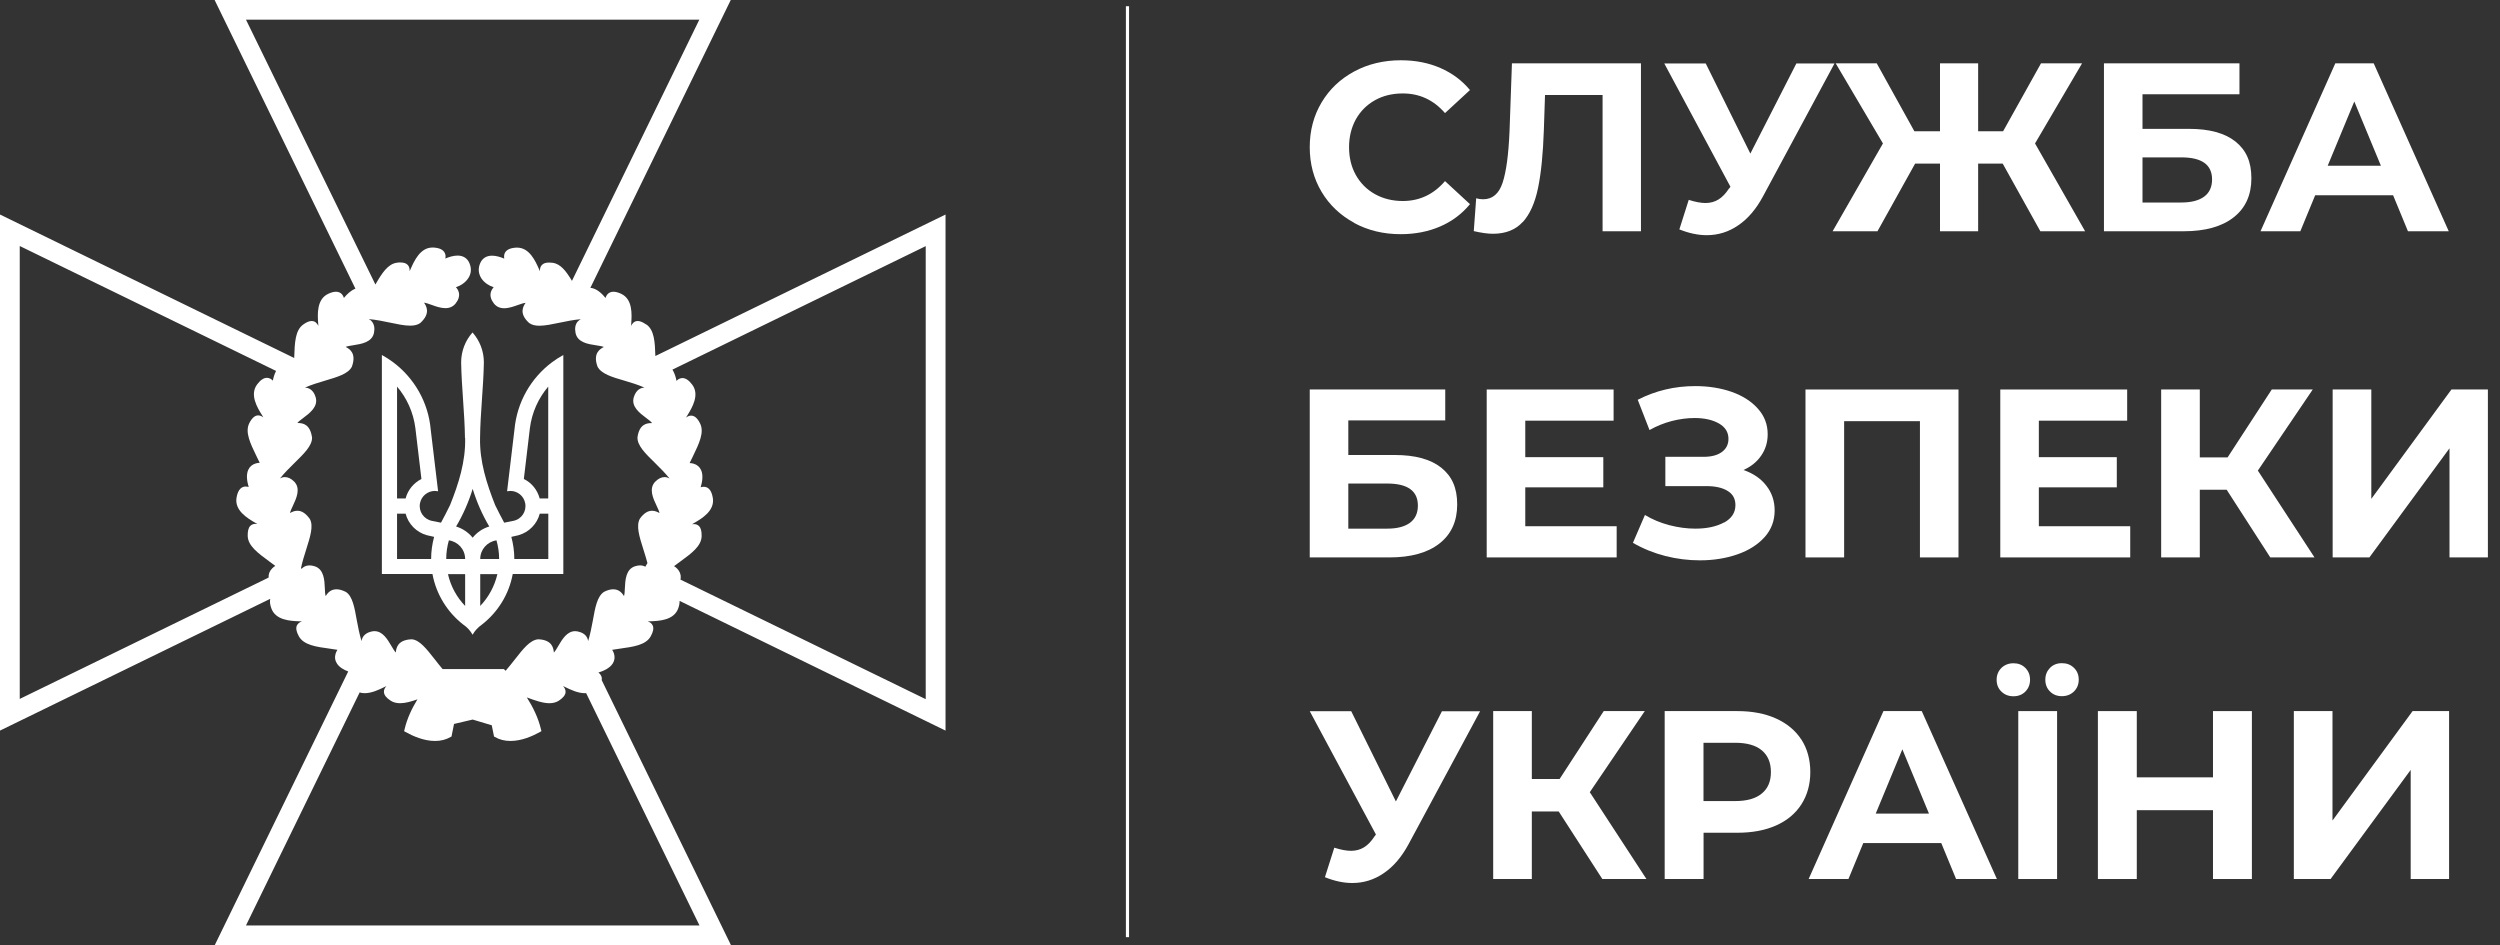
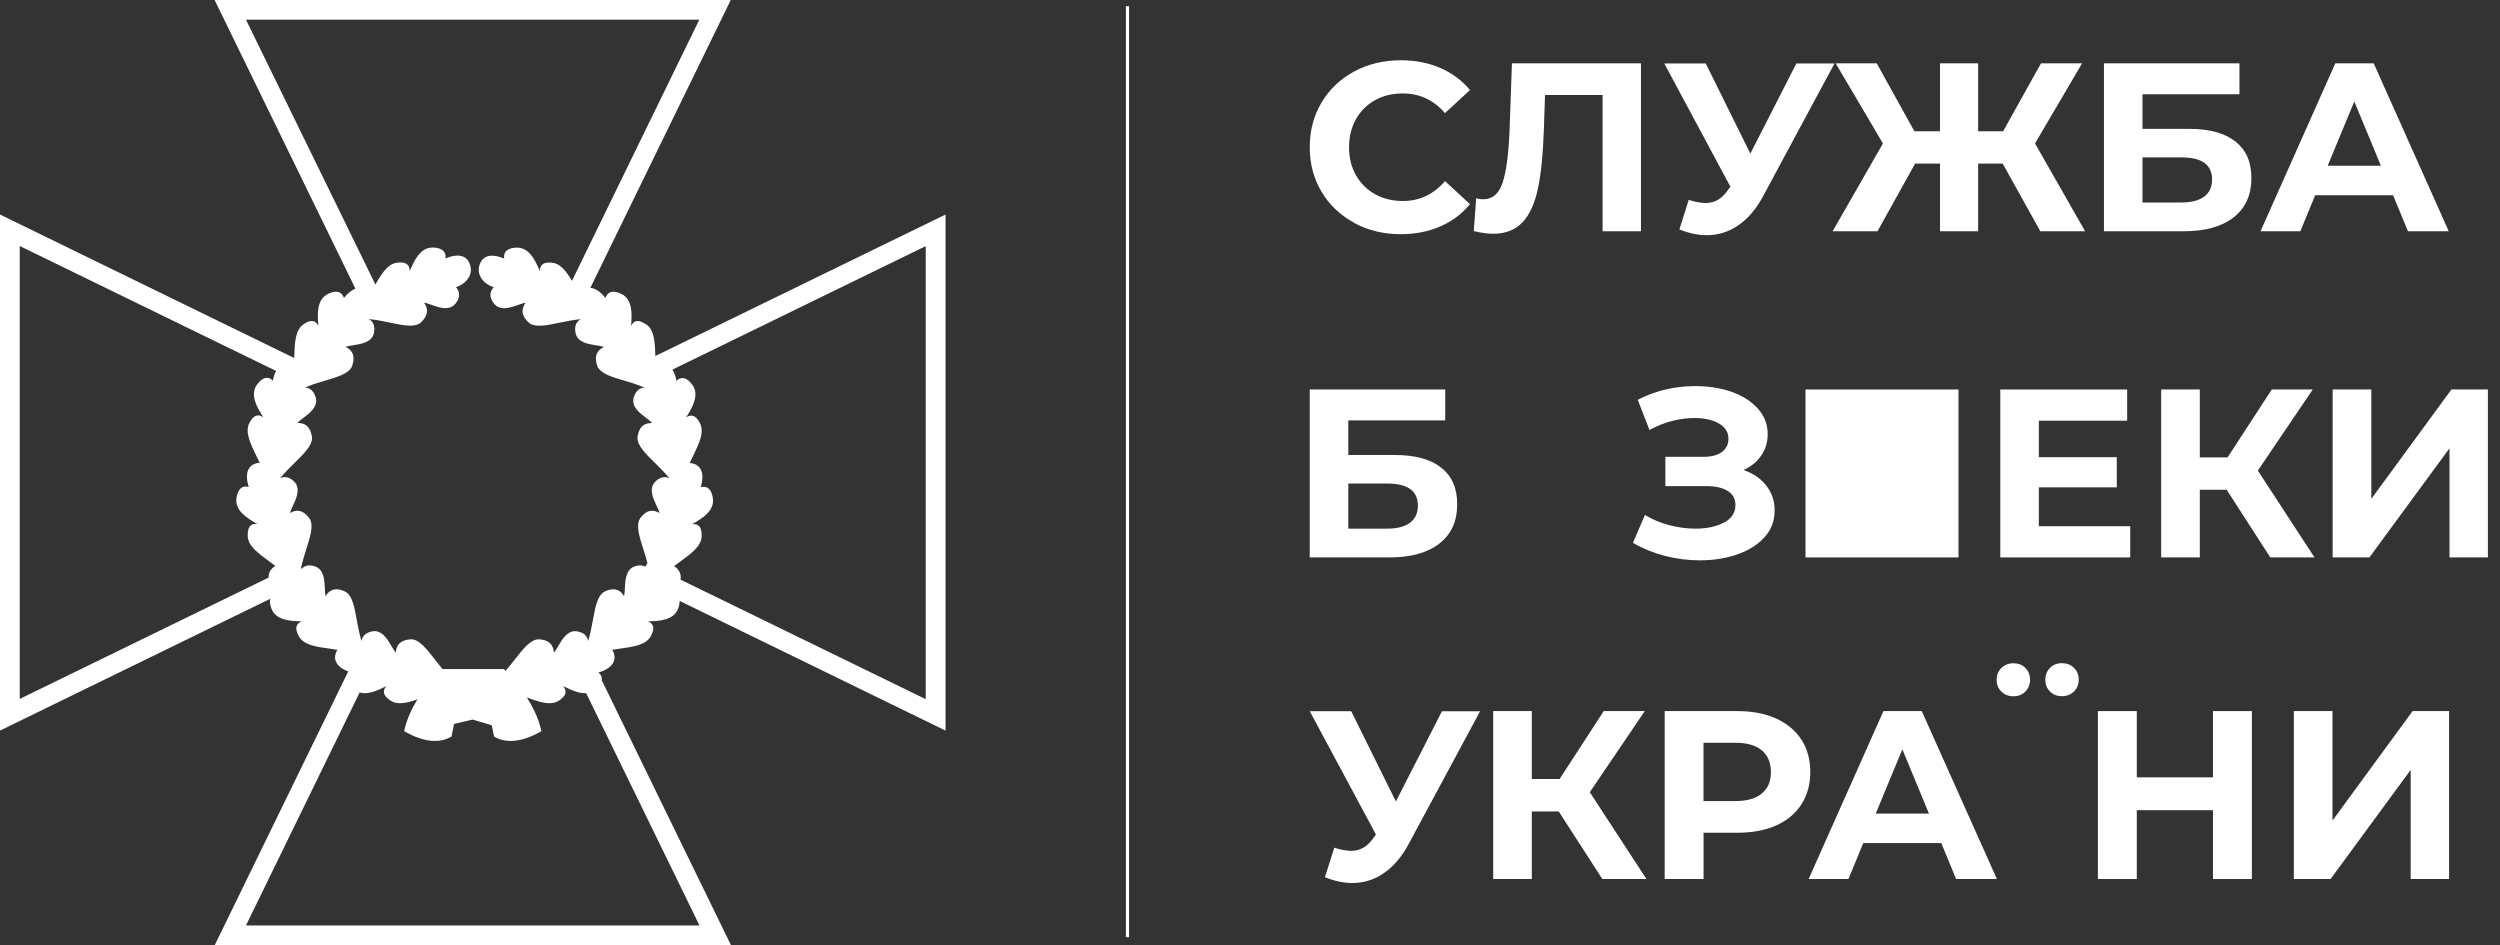
<svg xmlns="http://www.w3.org/2000/svg" width="164" height="62" viewBox="0 0 164 62" fill="none">
  <rect x="0" y="0" width="164" height="62" fill="#333333" stroke="none" />
  <g clip-path="url(#clip0_892_13488)">
    <path d="M91.566 52.567L88.639 46.653H85.919L90.261 54.743L90.168 54.868C89.956 55.194 89.727 55.434 89.477 55.586C89.227 55.738 88.944 55.814 88.629 55.814C88.335 55.814 87.97 55.749 87.53 55.608L86.915 57.544C87.535 57.794 88.133 57.925 88.71 57.925C89.456 57.925 90.146 57.713 90.777 57.278C91.414 56.848 91.952 56.211 92.404 55.374L97.093 46.659H94.591L91.572 52.572L91.566 52.567Z" fill="white" />
    <path d="M107.897 46.648H105.204L102.31 51.103H100.488V46.648H97.953V57.663H100.488V53.23H102.25L105.112 57.663H108.006L104.29 51.968L107.897 46.648Z" fill="white" />
    <path d="M118.174 48.524C117.787 47.926 117.233 47.464 116.515 47.137C115.796 46.811 114.948 46.648 113.974 46.648H109.203V57.663H111.754V54.628H113.974C114.948 54.628 115.796 54.47 116.515 54.149C117.233 53.828 117.787 53.366 118.174 52.762C118.56 52.158 118.756 51.451 118.756 50.646C118.756 49.841 118.56 49.117 118.174 48.519V48.524ZM115.573 52.055C115.176 52.387 114.594 52.55 113.827 52.55H111.749V48.726H113.827C114.594 48.726 115.176 48.889 115.573 49.221C115.971 49.552 116.172 50.026 116.172 50.646C116.172 51.266 115.976 51.723 115.573 52.055Z" fill="white" />
    <path d="M123.554 46.648L118.647 57.663H121.258L122.232 55.303H127.346L128.319 57.663H130.996L126.067 46.648H123.548H123.554ZM123.048 53.371L124.794 49.155L126.54 53.371H123.048Z" fill="white" />
-     <path d="M134.945 46.648H132.399V57.663H134.945V46.648Z" fill="white" />
    <path d="M135.261 43.504C134.945 43.504 134.684 43.607 134.483 43.809C134.282 44.015 134.173 44.271 134.173 44.587C134.173 44.902 134.276 45.163 134.483 45.364C134.69 45.571 134.945 45.669 135.261 45.669C135.576 45.669 135.837 45.566 136.05 45.364C136.256 45.158 136.365 44.902 136.365 44.587C136.365 44.271 136.262 44.015 136.05 43.809C135.837 43.602 135.576 43.504 135.261 43.504Z" fill="white" />
    <path d="M133.171 44.592C133.171 44.277 133.068 44.021 132.861 43.814C132.655 43.608 132.399 43.51 132.083 43.51C131.768 43.51 131.507 43.613 131.295 43.814C131.088 44.021 130.979 44.277 130.979 44.592C130.979 44.908 131.082 45.169 131.295 45.37C131.507 45.577 131.768 45.675 132.083 45.675C132.399 45.675 132.66 45.572 132.861 45.37C133.063 45.163 133.171 44.908 133.171 44.592Z" fill="white" />
    <path d="M145.172 50.994H140.173V46.648H137.622V57.663H140.173V53.148H145.172V57.663H147.724V46.648H145.172V50.994Z" fill="white" />
    <path d="M153.011 53.828V46.648H150.476V57.663H152.886L158.141 50.504V57.663H160.66V46.648H158.266L153.011 53.828Z" fill="white" />
    <path d="M88.835 14.627C89.744 15.117 90.756 15.362 91.882 15.362C92.834 15.362 93.699 15.193 94.477 14.856C95.254 14.519 95.902 14.034 96.43 13.393L94.792 11.88C94.047 12.751 93.122 13.186 92.023 13.186C91.343 13.186 90.734 13.034 90.195 12.734C89.662 12.435 89.243 12.016 88.944 11.483C88.645 10.95 88.498 10.341 88.498 9.655C88.498 8.97 88.65 8.366 88.944 7.827C89.243 7.294 89.662 6.875 90.195 6.576C90.728 6.277 91.338 6.13 92.023 6.13C93.127 6.13 94.047 6.56 94.792 7.419L96.43 5.907C95.907 5.276 95.26 4.797 94.487 4.46C93.715 4.123 92.856 3.954 91.898 3.954C90.766 3.954 89.744 4.199 88.835 4.689C87.927 5.178 87.214 5.853 86.697 6.718C86.181 7.583 85.919 8.562 85.919 9.655C85.919 10.749 86.181 11.723 86.697 12.587C87.214 13.452 87.932 14.127 88.835 14.617V14.627Z" fill="white" />
    <path d="M99.895 14.568C100.363 14.051 100.695 13.305 100.896 12.332C101.097 11.363 101.223 10.096 101.277 8.529L101.353 6.233H105.129V15.171H107.647V4.155H99.183L99.025 8.622C98.96 10.156 98.807 11.276 98.568 11.994C98.329 12.712 97.904 13.072 97.295 13.072C97.126 13.072 96.974 13.05 96.838 13.006L96.68 15.161C97.175 15.275 97.594 15.335 97.937 15.335C98.775 15.335 99.427 15.073 99.895 14.557V14.568Z" fill="white" />
    <path d="M113.419 12.371C113.207 12.697 112.978 12.937 112.728 13.089C112.478 13.242 112.195 13.318 111.879 13.318C111.586 13.318 111.221 13.252 110.781 13.111L110.166 15.048C110.786 15.298 111.384 15.428 111.961 15.428C112.706 15.428 113.397 15.216 114.028 14.781C114.665 14.351 115.203 13.715 115.655 12.877L120.344 4.162H117.842L114.823 10.075L111.896 4.162H109.176L113.517 12.251L113.424 12.377L113.419 12.371Z" fill="white" />
    <path d="M120.219 15.171H123.162L125.632 10.732H127.264V15.171H129.766V10.732H131.377L133.847 15.171H136.784L133.498 9.41L136.583 4.155H133.89L131.404 8.611H129.766V4.155H127.264V8.611H125.583L123.113 4.155H120.421L123.521 9.41L120.219 15.171Z" fill="white" />
    <path d="M146.527 14.257C147.305 13.648 147.691 12.794 147.691 11.695C147.691 10.596 147.343 9.846 146.646 9.285C145.95 8.73 144.933 8.453 143.6 8.453H140.548V6.184H146.908V4.155H138.019V15.171H143.241C144.655 15.171 145.754 14.867 146.527 14.257ZM140.548 13.284V10.324H143.1C144.443 10.324 145.112 10.808 145.112 11.771C145.112 12.266 144.938 12.642 144.596 12.897C144.247 13.153 143.752 13.284 143.1 13.284H140.548Z" fill="white" />
    <path d="M151.875 12.81H156.988L157.962 15.171H160.638L155.715 4.155H153.196L148.29 15.171H150.901L151.875 12.81ZM154.442 6.658L156.188 10.874H152.696L154.442 6.658Z" fill="white" />
    <path d="M94.428 35.653C95.206 35.044 95.592 34.19 95.592 33.091C95.592 31.992 95.244 31.241 94.547 30.681C93.851 30.126 92.834 29.848 91.501 29.848H88.449V27.58H94.808V25.551H85.919V36.567H91.142C92.556 36.567 93.655 36.262 94.428 35.653ZM88.449 34.679V31.72H91C92.344 31.72 93.013 32.204 93.013 33.167C93.013 33.662 92.839 34.037 92.496 34.293C92.148 34.549 91.653 34.679 91 34.679H88.449Z" fill="white" />
-     <path d="M106.053 34.521H100.058V31.97H105.177V29.99H100.058V27.596H105.852V25.551H97.528V36.567H106.053V34.521Z" fill="white" />
    <path d="M113.098 34.272C112.598 34.544 111.972 34.679 111.216 34.679C110.661 34.679 110.09 34.603 109.508 34.451C108.926 34.299 108.393 34.076 107.908 33.782L107.12 35.61C107.789 35.996 108.501 36.284 109.252 36.475C110.003 36.665 110.754 36.758 111.51 36.758C112.402 36.758 113.223 36.627 113.974 36.366C114.725 36.105 115.318 35.724 115.758 35.234C116.199 34.745 116.417 34.157 116.417 33.488C116.417 32.868 116.237 32.329 115.873 31.862C115.514 31.394 115.008 31.051 114.371 30.833C114.866 30.61 115.252 30.3 115.535 29.887C115.818 29.479 115.96 29.011 115.96 28.489C115.96 27.847 115.748 27.287 115.318 26.808C114.888 26.324 114.311 25.959 113.588 25.703C112.864 25.453 112.07 25.328 111.211 25.328C109.856 25.328 108.599 25.627 107.435 26.226L108.208 28.211C108.67 27.95 109.154 27.754 109.671 27.618C110.188 27.488 110.683 27.422 111.167 27.422C111.814 27.422 112.347 27.542 112.766 27.782C113.18 28.021 113.387 28.358 113.387 28.788C113.387 29.152 113.24 29.446 112.951 29.653C112.663 29.865 112.26 29.968 111.749 29.968H109.247V31.889H111.939C112.527 31.889 112.989 31.992 113.332 32.204C113.675 32.411 113.844 32.721 113.844 33.135C113.844 33.63 113.593 34.01 113.098 34.282V34.272Z" fill="white" />
-     <path d="M128.477 36.567V25.551H118.44V36.567H120.975V27.629H125.948V36.567H128.477Z" fill="white" />
+     <path d="M128.477 36.567V25.551H118.44V36.567H120.975H125.948V36.567H128.477Z" fill="white" />
    <path d="M139.542 27.596V25.551H131.219V36.567H139.743V34.521H133.748V31.97H138.862V29.99H133.748V27.596H139.542Z" fill="white" />
    <path d="M148.115 30.871L151.716 25.551H149.029L146.129 30.006H144.307V25.551H141.772V36.567H144.307V32.128H146.07L148.931 36.567H151.831L148.115 30.871Z" fill="white" />
    <path d="M160.813 25.551L155.558 32.726V25.551H153.022V36.567H155.432L160.687 29.408V36.567H163.206V25.551H160.813Z" fill="white" />
    <path d="M74.066 0.408H73.859V61.478H74.066V0.408Z" fill="white" />
-     <path d="M30.513 28.734C30.551 30.273 30.088 31.726 29.523 33.135C29.337 33.526 29.131 33.907 28.93 34.288L28.331 34.168C27.793 34.059 27.444 33.537 27.553 33.004C27.646 32.536 28.059 32.21 28.521 32.205L28.739 32.226L28.255 28.179C28.097 26.378 27.167 24.795 25.796 23.767C25.562 23.593 25.312 23.43 25.051 23.288V37.655H28.369C28.619 39.005 29.359 40.174 30.398 40.979C30.649 41.148 30.855 41.376 31.002 41.638C31.149 41.376 31.361 41.148 31.606 40.979C32.645 40.174 33.39 38.999 33.635 37.655H36.954V23.288C36.692 23.43 36.442 23.593 36.208 23.767C34.837 24.795 33.913 26.373 33.749 28.179L33.265 32.226L33.483 32.205C33.945 32.205 34.359 32.531 34.451 33.004C34.56 33.543 34.212 34.065 33.673 34.168L33.075 34.288C32.873 33.907 32.667 33.521 32.482 33.135C31.922 31.72 31.459 30.273 31.492 28.734C31.508 27.08 31.715 25.426 31.742 23.772C31.742 23.016 31.459 22.331 30.997 21.809C30.534 22.331 30.251 23.022 30.251 23.772C30.279 25.426 30.48 27.08 30.502 28.734H30.513ZM26.046 25.361C26.688 26.112 27.118 27.053 27.249 28.086L27.646 31.421C27.14 31.677 26.753 32.139 26.607 32.7H26.046V25.361ZM28.277 36.671H26.046V33.695H26.607C26.786 34.38 27.319 34.919 27.999 35.109L28.478 35.218C28.353 35.681 28.282 36.17 28.282 36.671H28.277ZM34.364 31.421L34.761 28.086C34.892 27.053 35.322 26.117 35.964 25.361V32.7H35.403C35.256 32.139 34.876 31.671 34.364 31.421ZM34.016 35.109C34.696 34.919 35.229 34.38 35.409 33.695H35.969V36.671H33.739C33.739 36.17 33.668 35.681 33.543 35.218L34.021 35.109H34.016ZM30.513 39.75C29.963 39.179 29.566 38.461 29.387 37.661H30.513V39.75ZM29.272 36.671C29.272 36.246 29.337 35.838 29.446 35.447C30.05 35.534 30.513 36.045 30.513 36.671H29.272ZM31.503 39.75V37.661H32.629C32.444 38.461 32.047 39.179 31.503 39.75ZM32.569 35.447C32.678 35.838 32.743 36.246 32.743 36.671H31.503C31.503 36.045 31.965 35.534 32.569 35.447ZM32.096 34.538C31.66 34.669 31.285 34.925 31.008 35.273C30.73 34.93 30.355 34.674 29.92 34.538C30.377 33.771 30.741 32.939 31.008 32.069C31.274 32.939 31.639 33.766 32.096 34.538Z" fill="white" />
    <path d="M42.389 21.287C42.171 21.134 41.992 21.058 41.839 21.058C41.594 21.058 41.475 21.227 41.399 21.379C41.399 21.325 41.404 21.27 41.41 21.216C41.448 20.623 41.513 19.633 40.751 19.274C40.555 19.181 40.387 19.138 40.24 19.138C40.077 19.138 39.941 19.198 39.843 19.312C39.783 19.383 39.745 19.464 39.723 19.546C39.495 19.263 39.13 18.91 38.728 18.882L47.938 0H14.079L23.316 18.937C23.011 19.051 22.739 19.323 22.56 19.546C22.538 19.464 22.5 19.383 22.44 19.312C22.342 19.198 22.206 19.138 22.043 19.138C21.896 19.138 21.727 19.181 21.532 19.274C20.765 19.633 20.83 20.623 20.873 21.216C20.873 21.265 20.879 21.325 20.884 21.379C20.808 21.227 20.688 21.058 20.444 21.058C20.286 21.058 20.106 21.134 19.894 21.287C19.361 21.668 19.334 22.484 19.301 23.436C19.301 23.452 19.301 23.468 19.301 23.485L0 14.073V47.927L17.729 39.282C17.691 39.446 17.707 39.647 17.794 39.892C18.072 40.697 19.056 40.735 19.644 40.757C19.698 40.757 19.753 40.757 19.807 40.762C19.677 40.811 19.535 40.887 19.47 41.045C19.399 41.219 19.443 41.448 19.606 41.741C19.927 42.318 20.732 42.432 21.668 42.557C21.82 42.579 21.978 42.601 22.136 42.628C22.092 42.704 22.048 42.775 22.021 42.862C21.945 43.101 21.972 43.324 22.103 43.526C22.266 43.781 22.565 43.944 22.843 44.048L14.09 61.995H47.948L39.473 44.619C39.484 44.548 39.484 44.483 39.467 44.418C39.435 44.293 39.353 44.195 39.255 44.119C39.576 44.021 39.995 43.841 40.196 43.526C40.322 43.324 40.349 43.101 40.273 42.862C40.245 42.775 40.202 42.699 40.158 42.628C40.316 42.606 40.474 42.579 40.626 42.557C41.562 42.427 42.367 42.318 42.688 41.741C42.851 41.448 42.895 41.219 42.824 41.045C42.759 40.882 42.617 40.806 42.487 40.762C42.541 40.762 42.595 40.762 42.65 40.757C43.237 40.735 44.222 40.697 44.499 39.892C44.559 39.712 44.587 39.554 44.581 39.418L62.027 47.927V14.073L42.992 23.354C42.965 22.44 42.922 21.651 42.405 21.287H42.389ZM45.876 1.289L37.52 18.425C37.145 17.8 36.78 17.305 36.247 17.239C36.16 17.229 36.089 17.223 36.024 17.223C35.801 17.223 35.638 17.277 35.54 17.392C35.431 17.512 35.415 17.658 35.42 17.794C35.398 17.745 35.377 17.696 35.355 17.648C35.121 17.12 34.729 16.244 33.924 16.244H33.864C33.467 16.266 33.217 16.385 33.114 16.603C33.059 16.723 33.059 16.853 33.081 16.967C32.852 16.869 32.559 16.772 32.281 16.772C31.906 16.772 31.634 16.946 31.498 17.272C31.351 17.62 31.384 17.957 31.579 18.262C31.77 18.55 32.091 18.752 32.385 18.844C32.303 18.937 32.227 19.051 32.194 19.192C32.14 19.426 32.21 19.666 32.406 19.916C32.569 20.117 32.792 20.221 33.075 20.221C33.38 20.221 33.701 20.106 33.989 20.003C34.174 19.938 34.348 19.878 34.474 19.867C34.474 19.867 34.474 19.867 34.479 19.867C34.332 20.079 34.017 20.563 34.713 21.189C34.887 21.314 35.105 21.368 35.387 21.368C35.763 21.368 36.225 21.27 36.72 21.167C37.177 21.069 37.65 20.977 38.102 20.939C38.026 20.982 37.955 21.031 37.89 21.102C37.743 21.281 37.694 21.526 37.754 21.831C37.873 22.467 38.586 22.576 39.108 22.652C39.272 22.68 39.495 22.712 39.614 22.761C39.386 22.881 38.874 23.153 39.195 24.045C39.435 24.524 40.147 24.736 40.974 24.975C41.404 25.1 41.861 25.242 42.28 25.427C42.073 25.432 41.741 25.53 41.578 26.052C41.388 26.672 41.97 27.102 42.389 27.418C42.519 27.516 42.704 27.652 42.78 27.755H42.731C42.394 27.755 41.932 27.853 41.818 28.691C41.801 29.224 42.334 29.752 42.955 30.355C43.281 30.676 43.629 31.024 43.923 31.389C43.83 31.34 43.727 31.297 43.602 31.297C43.395 31.297 43.188 31.394 42.992 31.59C42.536 32.047 42.846 32.7 43.074 33.179C43.145 33.326 43.243 33.538 43.264 33.657C43.15 33.598 42.987 33.505 42.78 33.505C42.492 33.505 42.22 33.679 41.975 34.027C41.714 34.495 41.943 35.208 42.204 36.035C42.296 36.328 42.394 36.639 42.476 36.949H42.465C42.421 37.025 42.378 37.101 42.334 37.177C42.242 37.128 42.133 37.09 41.997 37.09C41.894 37.09 41.779 37.106 41.665 37.145C41.05 37.335 41.018 38.058 40.991 38.586C40.985 38.749 40.974 38.978 40.936 39.103C40.833 38.945 40.642 38.657 40.229 38.657C40.05 38.657 39.848 38.711 39.625 38.825C39.174 39.114 39.043 39.854 38.891 40.702C38.809 41.148 38.717 41.616 38.581 42.057C38.57 41.981 38.553 41.904 38.515 41.834C38.407 41.622 38.2 41.486 37.89 41.42C37.835 41.41 37.781 41.404 37.732 41.404C37.194 41.404 36.878 41.943 36.622 42.378C36.541 42.519 36.426 42.715 36.334 42.808C36.312 42.552 36.247 41.97 35.306 41.937C34.773 41.981 34.316 42.568 33.783 43.248C33.587 43.498 33.38 43.76 33.168 44.004C33.146 43.983 33.114 43.95 33.097 43.934L33.054 43.89H29.033C28.854 43.678 28.68 43.46 28.517 43.248C27.983 42.568 27.521 41.975 27.01 41.937C26.052 41.97 25.987 42.547 25.965 42.808C25.878 42.721 25.764 42.519 25.677 42.378C25.421 41.943 25.106 41.404 24.567 41.404C24.518 41.404 24.464 41.404 24.409 41.42C24.105 41.48 23.893 41.622 23.784 41.834C23.746 41.904 23.729 41.981 23.718 42.057C23.582 41.616 23.49 41.143 23.408 40.702C23.256 39.848 23.126 39.108 22.69 38.831C22.451 38.711 22.25 38.657 22.07 38.657C21.657 38.657 21.466 38.945 21.363 39.103C21.325 38.983 21.314 38.755 21.309 38.586C21.287 38.058 21.254 37.335 20.634 37.145C20.514 37.106 20.405 37.09 20.302 37.09C20.063 37.09 19.9 37.188 19.78 37.319C19.769 37.297 19.758 37.281 19.747 37.259C19.834 36.845 19.965 36.426 20.09 36.035C20.351 35.208 20.58 34.495 20.324 34.044C20.063 33.679 19.796 33.505 19.508 33.505C19.301 33.505 19.138 33.592 19.024 33.657C19.046 33.532 19.143 33.326 19.214 33.179C19.437 32.7 19.747 32.047 19.296 31.59C19.1 31.394 18.893 31.297 18.686 31.297C18.561 31.297 18.458 31.335 18.366 31.389C18.654 31.024 19.008 30.676 19.334 30.355C19.949 29.752 20.482 29.229 20.471 28.707C20.351 27.848 19.889 27.75 19.552 27.75H19.503C19.579 27.652 19.764 27.516 19.894 27.418C20.319 27.102 20.895 26.667 20.705 26.052C20.547 25.53 20.21 25.432 20.003 25.427C20.422 25.242 20.879 25.1 21.309 24.975C22.136 24.73 22.848 24.524 23.082 24.056C23.414 23.147 22.897 22.875 22.674 22.756C22.788 22.707 23.017 22.674 23.18 22.647C23.702 22.565 24.415 22.456 24.535 21.825C24.594 21.521 24.545 21.276 24.398 21.096C24.339 21.02 24.262 20.971 24.192 20.933C24.649 20.971 25.117 21.064 25.574 21.162C26.063 21.265 26.526 21.363 26.901 21.363C27.189 21.363 27.401 21.309 27.565 21.194C28.277 20.552 27.962 20.068 27.815 19.856C27.934 19.867 28.114 19.927 28.305 19.997C28.587 20.101 28.914 20.215 29.218 20.215C29.501 20.215 29.724 20.112 29.887 19.91C30.083 19.666 30.154 19.421 30.1 19.187C30.067 19.046 29.991 18.931 29.909 18.839C30.198 18.752 30.524 18.545 30.714 18.257C30.916 17.957 30.943 17.615 30.796 17.267C30.66 16.94 30.388 16.766 30.013 16.766C29.735 16.766 29.436 16.864 29.213 16.962C29.24 16.848 29.24 16.717 29.18 16.598C29.077 16.38 28.827 16.26 28.43 16.238H28.37C27.565 16.238 27.173 17.114 26.939 17.642C26.917 17.691 26.895 17.74 26.874 17.789C26.874 17.658 26.863 17.506 26.754 17.386C26.651 17.272 26.493 17.218 26.265 17.218C26.199 17.218 26.123 17.218 26.041 17.234C25.443 17.31 25.051 17.925 24.627 18.665L16.135 1.289H45.876ZM1.289 16.135L18.11 24.333C18.001 24.54 17.936 24.774 17.898 24.97C17.8 24.866 17.669 24.785 17.512 24.785C17.299 24.785 17.082 24.932 16.869 25.215C16.364 25.895 16.88 26.738 17.191 27.238C17.218 27.282 17.245 27.331 17.277 27.38C17.185 27.314 17.071 27.249 16.94 27.249C16.723 27.249 16.527 27.418 16.353 27.761C16.059 28.348 16.418 29.082 16.831 29.936C16.897 30.073 16.967 30.219 17.038 30.361C16.957 30.366 16.869 30.372 16.782 30.399C16.543 30.47 16.375 30.616 16.282 30.829C16.13 31.171 16.217 31.628 16.315 31.949C16.249 31.927 16.184 31.917 16.113 31.917C15.896 31.917 15.613 32.047 15.515 32.657C15.384 33.494 16.233 33.995 16.744 34.294C16.788 34.321 16.837 34.348 16.886 34.376C16.848 34.37 16.804 34.365 16.761 34.365C16.625 34.365 16.511 34.408 16.423 34.495C16.298 34.62 16.244 34.838 16.249 35.148C16.26 35.806 16.924 36.285 17.686 36.845C17.805 36.932 17.936 37.03 18.061 37.123C17.99 37.166 17.919 37.221 17.86 37.281C17.686 37.455 17.604 37.661 17.62 37.89L1.295 45.849V16.135H1.289ZM16.135 60.711L23.593 45.424C23.697 45.457 23.806 45.473 23.925 45.473C24.382 45.473 24.861 45.245 25.204 45.076C25.253 45.054 25.302 45.027 25.351 45.005C25.258 45.109 25.166 45.245 25.187 45.419C25.209 45.609 25.351 45.789 25.633 45.968C25.802 46.077 26.003 46.131 26.248 46.131C26.585 46.131 26.972 46.023 27.385 45.876C27.026 46.463 26.7 47.138 26.537 47.856L26.509 47.965L26.607 48.019C27.081 48.286 27.804 48.607 28.538 48.607C28.919 48.607 29.262 48.52 29.561 48.346L29.621 48.313L29.632 48.248C29.681 47.997 29.735 47.742 29.784 47.491L31.008 47.203L32.259 47.578C32.308 47.801 32.352 48.025 32.395 48.248L32.406 48.313L32.466 48.346C32.76 48.52 33.108 48.607 33.489 48.607C34.223 48.607 34.941 48.286 35.42 48.019L35.518 47.965L35.491 47.856C35.311 47.083 34.952 46.365 34.56 45.751C35.099 45.952 35.61 46.131 36.04 46.131C36.279 46.131 36.481 46.077 36.655 45.968C36.938 45.783 37.079 45.604 37.101 45.419C37.117 45.245 37.03 45.114 36.938 45.005C36.987 45.027 37.036 45.054 37.085 45.076C37.433 45.245 37.906 45.473 38.363 45.473C38.396 45.473 38.423 45.473 38.45 45.468L45.887 60.711H16.135ZM60.727 45.865L44.635 38.02C44.641 37.988 44.657 37.95 44.657 37.917C44.673 37.683 44.592 37.476 44.418 37.297C44.353 37.232 44.287 37.183 44.217 37.139C44.342 37.047 44.467 36.949 44.592 36.862C45.353 36.307 46.017 35.828 46.028 35.164C46.033 34.849 45.979 34.637 45.854 34.511C45.767 34.425 45.658 34.381 45.517 34.381C45.473 34.381 45.43 34.381 45.392 34.392C45.441 34.365 45.489 34.337 45.533 34.31C46.044 34.011 46.893 33.511 46.763 32.673C46.665 32.058 46.387 31.933 46.164 31.933C46.093 31.933 46.028 31.944 45.963 31.966C46.061 31.639 46.148 31.188 45.995 30.845C45.903 30.633 45.734 30.486 45.495 30.415C45.408 30.388 45.326 30.383 45.239 30.377C45.305 30.23 45.375 30.089 45.446 29.953C45.859 29.099 46.218 28.364 45.925 27.777C45.751 27.429 45.56 27.265 45.337 27.265C45.207 27.265 45.092 27.325 45 27.396C45.027 27.347 45.06 27.303 45.087 27.255C45.397 26.749 45.914 25.905 45.408 25.231C45.19 24.942 44.978 24.801 44.766 24.801C44.603 24.801 44.472 24.883 44.38 24.986C44.336 24.758 44.255 24.475 44.113 24.246L60.727 16.146V45.876V45.865Z" fill="white" />
  </g>
  <defs>
    <clipPath id="clip0_892_13488">
      <rect width="163.206" height="62" fill="white" />
    </clipPath>
  </defs>
</svg>